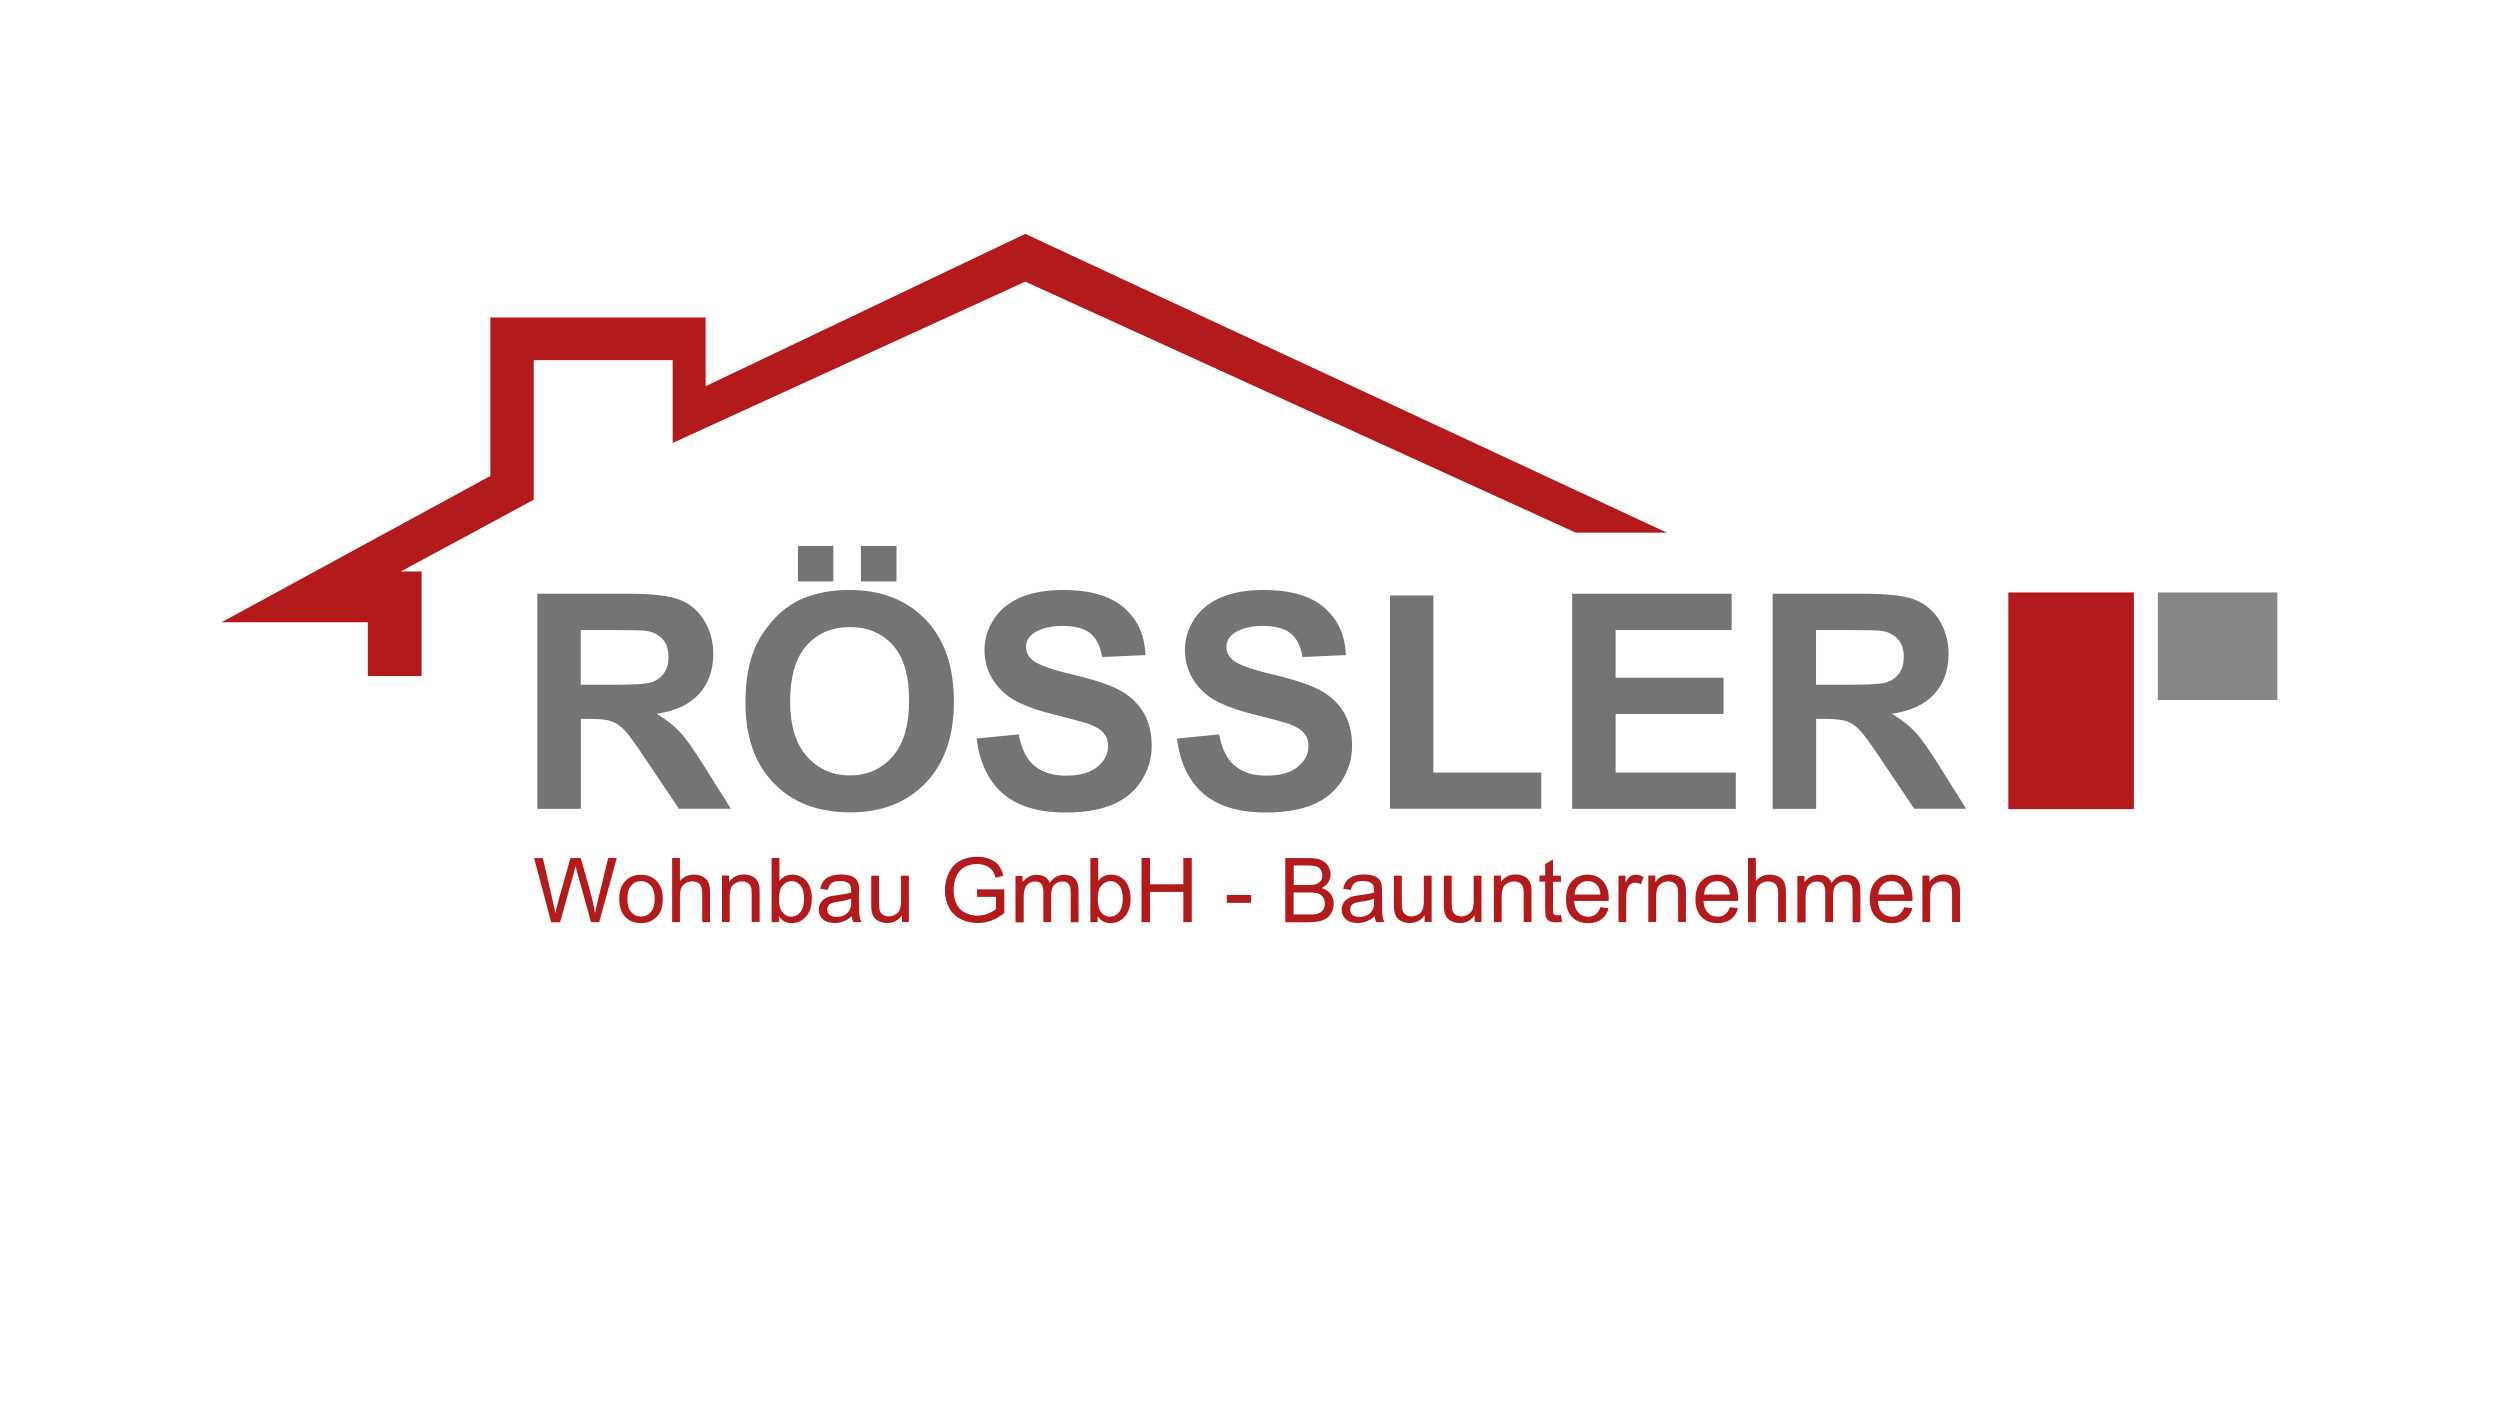
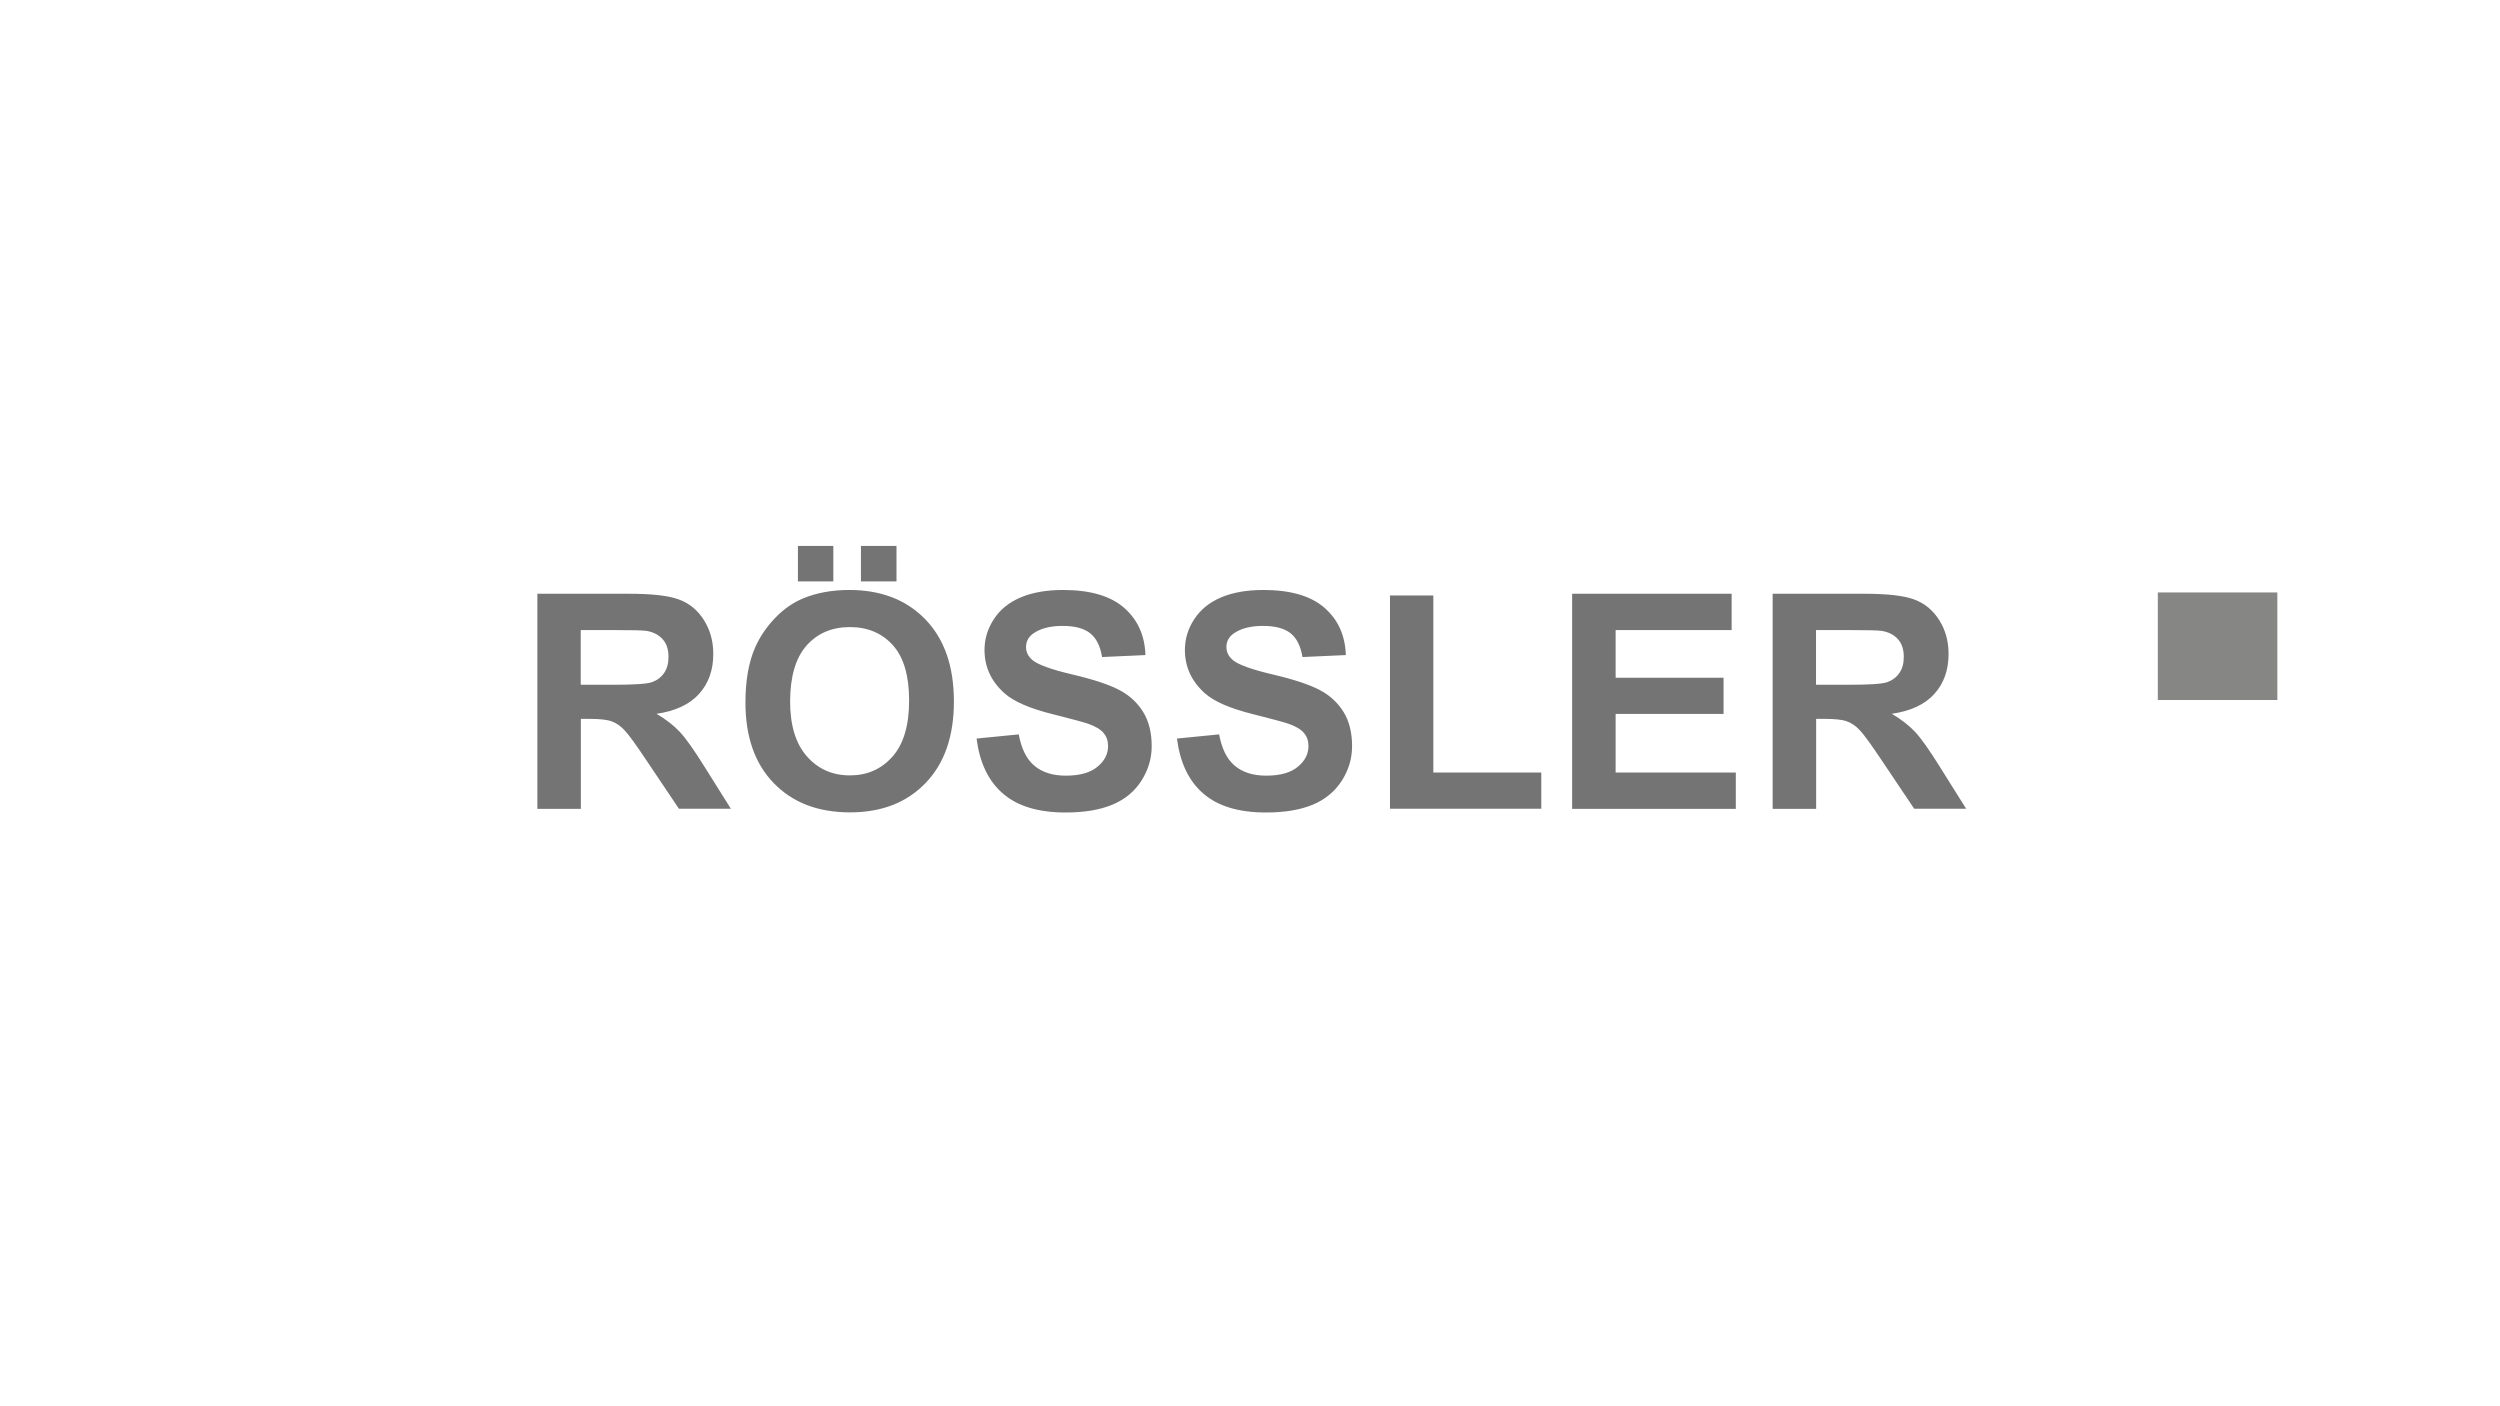
<svg xmlns="http://www.w3.org/2000/svg" version="1.1" id="Ebene_1" x="0px" y="0px" width="1920px" height="1080px" viewBox="0 0 1920 1080" style="enable-background:new 0 0 1920 1080;" xml:space="preserve">
  <style type="text/css">
	.st0{fill:#B31A1C;}
	.st1{fill:#868685;}
	.st2{fill:#747474;}
</style>
  <g>
-     <polygon class="st0" points="1280.2,409.1 1210.2,409.1 787.4,216.3 516.6,340.2 516.6,276.6 409.9,276.6 409.9,383.8 307.8,438.9    323.8,438.9 323.8,519.2 282.5,519.2 282.5,477.9 170.1,477.9 376.6,365.5 376.6,243.8 541.9,243.8 541.9,296.6 787.4,179.6  " />
    <rect x="1657.2" y="455" class="st1" width="91.8" height="82.6" />
-     <rect x="1542.4" y="455" class="st0" width="96.4" height="166.4" />
    <g>
      <path class="st2" d="M1394.8,483.9h26c13.5,0,21.6,0.2,24.3,0.6c5.4,0.9,9.6,3.1,12.6,6.5c3,3.4,4.4,7.9,4.4,13.5    c0,5-1.1,9.1-3.4,12.4c-2.3,3.3-5.4,5.6-9.3,7c-4,1.4-14,2-30,2h-24.7V483.9z M1394.8,621.1v-69h6.8c7.7,0,13.3,0.6,16.8,1.9    c3.5,1.2,6.9,3.5,10,6.9c3.2,3.3,9,11.4,17.6,24.3l24.1,35.9h39.9l-20.2-32.2c-8-12.8-14.3-21.8-19-26.8    c-4.7-5-10.6-9.6-17.9-13.9c14.5-2.1,25.4-7.2,32.7-15.3c7.3-8.1,10.9-18.3,10.9-30.7c0-9.8-2.4-18.4-7.2-26    c-4.8-7.6-11.2-12.9-19.2-15.8c-8-3-20.8-4.4-38.5-4.4h-70.2v165.2H1394.8z M1333.1,621.1v-27.8h-92.3v-45h82.9v-27.8h-82.9v-36.6    h89.1v-27.9h-122.5v165.2H1333.1z M1183.7,621.1v-27.8h-82.9v-136h-33.3v163.8H1183.7z M924.2,609.5c11.2,9.7,27.2,14.5,48.1,14.5    c14.3,0,26.3-2,35.9-6c9.6-4,17-10.2,22.3-18.4c5.3-8.3,7.9-17.1,7.9-26.6c0-10.4-2.2-19.2-6.6-26.3c-4.4-7.1-10.5-12.7-18.3-16.8    c-7.8-4.1-19.8-8.1-36-11.9c-16.2-3.8-26.4-7.5-30.6-11c-3.3-2.8-5-6.1-5-10c0-4.3,1.8-7.7,5.3-10.3c5.5-4,13.1-6,22.8-6    c9.4,0,16.4,1.9,21.1,5.6c4.7,3.7,7.8,9.8,9.2,18.3l33.3-1.5c-0.5-15.2-6-27.3-16.5-36.4c-10.5-9.1-26.1-13.6-46.8-13.6    c-12.7,0-23.5,1.9-32.5,5.7c-9,3.8-15.8,9.4-20.6,16.7c-4.8,7.3-7.2,15.2-7.2,23.6c0,13.1,5.1,24.1,15.2,33.2    c7.2,6.5,19.8,11.9,37.6,16.3c13.9,3.5,22.8,5.9,26.7,7.2c5.7,2,9.7,4.4,12,7.2c2.3,2.7,3.4,6.1,3.4,10c0,6.1-2.7,11.4-8.2,15.9    c-5.4,4.5-13.5,6.8-24.3,6.8c-10.1,0-18.2-2.6-24.2-7.7c-6-5.1-9.9-13.1-11.9-24l-32.4,3.2C906.3,585.8,913,599.9,924.2,609.5     M770.3,609.5c11.2,9.7,27.2,14.5,48.1,14.5c14.3,0,26.3-2,35.9-6c9.6-4,17.1-10.2,22.3-18.4c5.3-8.3,7.9-17.1,7.9-26.6    c0-10.4-2.2-19.2-6.6-26.3c-4.4-7.1-10.5-12.7-18.3-16.8c-7.8-4.1-19.8-8.1-36-11.9c-16.2-3.8-26.4-7.5-30.6-11    c-3.3-2.8-5-6.1-5-10c0-4.3,1.8-7.7,5.3-10.3c5.5-4,13.1-6,22.8-6c9.4,0,16.4,1.9,21.1,5.6c4.7,3.7,7.8,9.8,9.2,18.3l33.3-1.5    c-0.5-15.2-6-27.3-16.5-36.4c-10.5-9.1-26.1-13.6-46.8-13.6c-12.7,0-23.5,1.9-32.5,5.7c-9,3.8-15.9,9.4-20.6,16.7    c-4.8,7.3-7.2,15.2-7.2,23.6c0,13.1,5.1,24.1,15.2,33.2c7.2,6.5,19.8,11.9,37.6,16.3c13.9,3.5,22.8,5.9,26.7,7.2    c5.7,2,9.7,4.4,12,7.2c2.3,2.7,3.4,6.1,3.4,10c0,6.1-2.7,11.4-8.2,15.9c-5.4,4.5-13.5,6.8-24.3,6.8c-10.1,0-18.2-2.6-24.2-7.7    c-6-5.1-9.9-13.1-11.9-24l-32.4,3.2C752.4,585.8,759.1,599.9,770.3,609.5 M688.5,419.3h-27.3v27.2h27.3V419.3z M640,419.3h-27.2    v27.2H640V419.3z M619.5,495.7c8.4-9.4,19.5-14.1,33.2-14.1c13.7,0,24.8,4.7,33.1,14c8.3,9.3,12.4,23.4,12.4,42.4    c0,19.2-4.3,33.5-12.8,43.1c-8.5,9.6-19.4,14.4-32.7,14.4c-13.3,0-24.3-4.8-32.9-14.5c-8.6-9.7-13-23.8-13-42.5    C606.9,519.4,611.1,505.2,619.5,495.7 M594.2,601.4c14.5,15,34,22.5,58.6,22.5c24.3,0,43.6-7.5,58.1-22.6    c14.5-15.1,21.7-35.9,21.7-62.6c0-26.9-7.3-47.9-21.9-63c-14.6-15.1-34.1-22.6-58.4-22.6c-13.4,0-25.3,2.2-35.6,6.5    c-7.7,3.2-14.9,8.2-21.3,14.9c-6.5,6.7-11.6,14.2-15.4,22.6c-5,11.4-7.5,25.5-7.5,42.4C572.5,565.8,579.7,586.4,594.2,601.4     M446.1,483.9h26c13.5,0,21.6,0.2,24.3,0.6c5.4,0.9,9.6,3.1,12.6,6.5c3,3.4,4.4,7.9,4.4,13.5c0,5-1.1,9.1-3.4,12.4    c-2.3,3.3-5.4,5.6-9.3,7c-4,1.4-14,2-30,2h-24.7V483.9z M446.1,621.1v-69h6.8c7.7,0,13.3,0.6,16.8,1.9c3.5,1.2,6.9,3.5,10,6.9    c3.2,3.3,9,11.4,17.6,24.3l24.1,35.9h39.9l-20.2-32.2c-8-12.8-14.3-21.8-19-26.8c-4.7-5-10.6-9.6-17.9-13.9    c14.5-2.1,25.4-7.2,32.7-15.3c7.3-8.1,10.9-18.3,10.9-30.7c0-9.8-2.4-18.4-7.2-26c-4.8-7.6-11.2-12.9-19.2-15.8    c-8-3-20.8-4.4-38.5-4.4h-70.2v165.2H446.1z" />
-       <path class="st0" d="M1482.3,708.2v-19.5c0-4.6,0.9-7.7,2.8-9.3c1.9-1.6,4.1-2.5,6.7-2.5c1.6,0,3,0.4,4.2,1.1    c1.2,0.7,2,1.7,2.5,2.9c0.5,1.2,0.7,3.1,0.7,5.5v21.7h6.1v-21.9c0-2.8-0.1-4.8-0.3-5.9c-0.4-1.7-1-3.2-1.9-4.5    c-0.9-1.3-2.2-2.3-4-3c-1.8-0.8-3.8-1.2-5.9-1.2c-5,0-8.7,2-11.4,5.9v-5.1h-5.4v35.7H1482.3z M1445.7,679.5c1.9-1.9,4.2-2.8,7-2.8    c3.1,0,5.6,1.2,7.5,3.5c1.3,1.5,2,3.8,2.3,6.8h-19.9C1442.8,683.8,1443.8,681.3,1445.7,679.5 M1458.7,702.3    c-1.6,1.2-3.5,1.7-5.7,1.7c-3,0-5.5-1-7.5-3.1c-2-2.1-3.1-5.1-3.3-9h26.6c0-0.7,0-1.3,0-1.6c0-5.9-1.5-10.5-4.5-13.7    c-3-3.2-6.9-4.9-11.7-4.9c-4.9,0-8.9,1.7-12,5c-3.1,3.3-4.6,8-4.6,14c0,5.8,1.5,10.3,4.6,13.5c3.1,3.2,7.2,4.8,12.4,4.8    c4.1,0,7.5-1,10.2-3c2.7-2,4.5-4.8,5.5-8.5l-6.2-0.8C1461.5,699.2,1460.3,701.1,1458.7,702.3 M1386.7,708.2v-18.5    c0-3.2,0.3-5.7,1-7.5c0.6-1.7,1.7-3,3.1-3.9c1.4-0.9,3-1.3,4.7-1.3c2.2,0,3.9,0.7,4.8,2c1,1.3,1.5,3.4,1.5,6v23.2h6v-20.7    c0-3.7,0.8-6.3,2.5-8c1.7-1.7,3.7-2.5,6.2-2.5c1.4,0,2.6,0.3,3.6,1c1,0.7,1.7,1.5,2.1,2.6c0.4,1.1,0.6,2.8,0.6,5.2v22.5h6v-24.5    c0-4.1-1-7.1-2.9-9.1s-4.6-2.9-8.2-2.9c-4.5,0-8.2,2.1-11,6.3c-0.7-2-1.9-3.5-3.6-4.6c-1.7-1.1-3.9-1.6-6.5-1.6    c-2.4,0-4.5,0.5-6.3,1.6c-1.9,1.1-3.4,2.5-4.5,4.2v-5h-5.4v35.7H1386.7z M1348.5,708.2v-19.5c0-2.8,0.3-5,1-6.6    c0.7-1.6,1.8-2.9,3.4-3.8c1.6-0.9,3.3-1.4,5.1-1.4c2.4,0,4.2,0.7,5.6,2.1c1.3,1.4,2,3.6,2,6.6v22.6h6v-22.6c0-3.5-0.4-6.2-1.3-8    c-0.8-1.8-2.2-3.3-4.2-4.3c-2-1-4.2-1.6-6.9-1.6c-4.3,0-7.9,1.6-10.7,4.9v-17.7h-6v49.3H1348.5z M1311.8,679.5    c1.9-1.9,4.2-2.8,7-2.8c3.1,0,5.6,1.2,7.5,3.5c1.3,1.5,2,3.8,2.3,6.8h-19.9C1308.9,683.8,1310,681.3,1311.8,679.5 M1324.8,702.3    c-1.6,1.2-3.5,1.7-5.7,1.7c-3,0-5.5-1-7.5-3.1c-2-2.1-3.1-5.1-3.3-9h26.6c0-0.7,0-1.3,0-1.6c0-5.9-1.5-10.5-4.5-13.7    c-3-3.2-6.9-4.9-11.7-4.9c-4.9,0-8.9,1.7-12,5c-3.1,3.3-4.6,8-4.6,14c0,5.8,1.5,10.3,4.6,13.5c3.1,3.2,7.2,4.8,12.4,4.8    c4.1,0,7.5-1,10.2-3c2.7-2,4.5-4.8,5.5-8.5l-6.2-0.8C1327.6,699.2,1326.4,701.1,1324.8,702.3 M1271.9,708.2v-19.5    c0-4.6,0.9-7.7,2.8-9.3c1.9-1.6,4.1-2.5,6.7-2.5c1.6,0,3,0.4,4.2,1.1c1.2,0.7,2,1.7,2.5,2.9c0.5,1.2,0.7,3.1,0.7,5.5v21.7h6v-21.9    c0-2.8-0.1-4.8-0.3-5.9c-0.4-1.7-1-3.2-1.9-4.5c-0.9-1.3-2.2-2.3-4-3c-1.8-0.8-3.8-1.2-5.9-1.2c-5,0-8.7,2-11.4,5.9v-5.1h-5.4    v35.7H1271.9z M1248.9,708.2v-18.7c0-2.6,0.3-4.9,1-7.1c0.4-1.4,1.2-2.5,2.3-3.3c1.1-0.8,2.2-1.2,3.6-1.2c1.5,0,3,0.4,4.4,1.3    l2.1-5.6c-2.1-1.3-4.2-1.9-6.2-1.9c-1.4,0-2.7,0.4-3.9,1.2c-1.2,0.8-2.5,2.5-3.8,5v-5.4h-5.4v35.7H1248.9z M1212.4,679.5    c1.9-1.9,4.2-2.8,7-2.8c3.1,0,5.6,1.2,7.5,3.5c1.3,1.5,2,3.8,2.3,6.8h-19.9C1209.4,683.8,1210.5,681.3,1212.4,679.5 M1225.4,702.3    c-1.6,1.2-3.5,1.7-5.7,1.7c-3,0-5.5-1-7.5-3.1c-2-2.1-3.1-5.1-3.3-9h26.6c0-0.7,0-1.3,0-1.6c0-5.9-1.5-10.5-4.5-13.7    c-3-3.2-6.9-4.9-11.7-4.9c-4.9,0-8.9,1.7-12,5c-3.1,3.3-4.6,8-4.6,14c0,5.8,1.5,10.3,4.6,13.5c3.1,3.2,7.2,4.8,12.4,4.8    c4.1,0,7.5-1,10.2-3c2.7-2,4.5-4.8,5.5-8.5l-6.3-0.8C1228.2,699.2,1226.9,701.1,1225.4,702.3 M1196.1,703c-0.9,0-1.6-0.1-2.1-0.4    c-0.5-0.3-0.8-0.7-1-1.2c-0.2-0.5-0.3-1.6-0.3-3.3v-20.9h6.1v-4.7h-6.1V660l-6,3.6v8.8h-4.4v4.7h4.4v20.5c0,3.6,0.2,6,0.7,7.1    c0.5,1.1,1.3,2,2.6,2.7c1.2,0.7,2.9,1,5.1,1c1.3,0,2.9-0.2,4.6-0.5l-0.9-5.3C1197.7,702.9,1196.8,703,1196.1,703 M1153.3,708.2    v-19.5c0-4.6,0.9-7.7,2.8-9.3c1.9-1.6,4.1-2.5,6.7-2.5c1.6,0,3,0.4,4.2,1.1c1.2,0.7,2,1.7,2.5,2.9c0.5,1.2,0.7,3.1,0.7,5.5v21.7h6    v-21.9c0-2.8-0.1-4.8-0.3-5.9c-0.4-1.7-1-3.2-1.9-4.5c-0.9-1.3-2.2-2.3-4-3c-1.8-0.8-3.8-1.2-5.9-1.2c-5,0-8.7,2-11.4,5.9v-5.1    h-5.4v35.7H1153.3z M1137.8,708.2v-35.7h-6v19.1c0,3-0.3,5.4-1,7c-0.7,1.6-1.8,2.9-3.4,3.8c-1.6,0.9-3.3,1.4-5.1,1.4    c-1.8,0-3.3-0.5-4.6-1.4c-1.2-0.9-2-2.2-2.4-3.7c-0.2-1.1-0.4-3.2-0.4-6.4v-19.8h-6v22.1c0,2.6,0.1,4.5,0.4,5.6    c0.4,1.8,1,3.3,1.9,4.5c0.9,1.2,2.2,2.2,4.1,3c1.8,0.8,3.8,1.2,5.9,1.2c4.8,0,8.5-2,11.3-6v5.2H1137.8z M1099.5,708.2v-35.7h-6    v19.1c0,3-0.3,5.4-1,7c-0.7,1.6-1.8,2.9-3.4,3.8c-1.6,0.9-3.3,1.4-5.1,1.4c-1.8,0-3.3-0.5-4.6-1.4c-1.2-0.9-2-2.2-2.4-3.7    c-0.2-1.1-0.4-3.2-0.4-6.4v-19.8h-6.1v22.1c0,2.6,0.1,4.5,0.4,5.6c0.4,1.8,1,3.3,1.9,4.5c0.9,1.2,2.2,2.2,4.1,3    c1.8,0.8,3.8,1.2,5.9,1.2c4.8,0,8.5-2,11.3-6v5.2H1099.5z M1055.3,692.5c0,2.7-0.3,4.7-1,6c-0.9,1.8-2.2,3.2-4,4.2    c-1.8,1-3.9,1.5-6.2,1.5c-2.4,0-4.1-0.5-5.4-1.6c-1.2-1.1-1.8-2.4-1.8-4c0-1.1,0.3-2,0.8-2.9c0.6-0.9,1.4-1.5,2.4-2    c1-0.4,2.8-0.9,5.3-1.2c4.4-0.6,7.7-1.4,9.9-2.3V692.5z M1057,708.2h6.3c-0.8-1.4-1.3-2.8-1.5-4.3c-0.3-1.5-0.4-5-0.4-10.7v-8.1    c0-2.7-0.1-4.5-0.3-5.6c-0.4-1.7-1-3-1.9-4.1c-0.9-1.1-2.3-2-4.2-2.7c-1.9-0.7-4.4-1.1-7.4-1.1c-3.1,0-5.8,0.4-8.1,1.3    s-4.1,2-5.3,3.6c-1.2,1.6-2.1,3.6-2.7,6.1l5.9,0.8c0.7-2.5,1.7-4.3,3-5.3c1.4-1,3.5-1.5,6.3-1.5c3,0,5.3,0.7,6.9,2    c1.1,1,1.7,2.7,1.7,5.2c0,0.2,0,0.7,0,1.6c-2.3,0.8-5.9,1.5-10.8,2.1c-2.4,0.3-4.2,0.6-5.4,0.9c-1.6,0.4-3.1,1.1-4.4,2    c-1.3,0.9-2.3,2-3.1,3.5c-0.8,1.4-1.2,3-1.2,4.8c0,3,1.1,5.4,3.2,7.3c2.1,1.9,5.1,2.9,9,2.9c2.4,0,4.6-0.4,6.7-1.2    c2.1-0.8,4.2-2.1,6.5-4C1055.9,705.5,1056.3,706.9,1057,708.2 M993.6,685.4h11.4c3.1,0,5.5,0.3,7.2,0.8c1.7,0.5,3,1.5,3.9,2.9    c0.9,1.4,1.4,3,1.4,4.8c0,1.6-0.3,3-1,4.2c-0.7,1.2-1.5,2.1-2.5,2.7c-1,0.6-2.3,1.1-3.8,1.3c-0.9,0.2-2.3,0.2-4.4,0.2h-12.3V685.4    z M993.6,664.7h9.8c3.5,0,6,0.2,7.5,0.7c1.5,0.5,2.6,1.3,3.4,2.6c0.8,1.2,1.2,2.7,1.2,4.3c0,1.7-0.4,3.2-1.3,4.3    c-0.8,1.1-2.1,2-3.7,2.5c-1.3,0.4-3.3,0.6-6.2,0.6h-10.7V664.7z M1005.9,708.2c3.1,0,5.8-0.3,7.9-0.8c2.2-0.5,4-1.4,5.4-2.4    c1.4-1.1,2.6-2.6,3.6-4.6c1-2,1.5-4.1,1.5-6.4c0-2.9-0.8-5.4-2.4-7.5c-1.6-2.1-3.9-3.6-6.9-4.5c2.3-1.1,4-2.6,5.2-4.5    c1.1-1.9,1.7-3.8,1.7-5.9c0-2.3-0.6-4.4-1.9-6.5c-1.3-2.1-3.1-3.6-5.3-4.6c-2.3-1-5.3-1.5-9.1-1.5h-18.5v49.3H1005.9z     M960.8,687.3h-18.6v6.1h18.6V687.3z M883.2,708.2V685h25.6v23.2h6.5v-49.3h-6.5v20.2h-25.6v-20.2h-6.5v49.3H883.2z M845.9,680.1    c1.9-2.3,4.2-3.4,6.9-3.4c2.6,0,4.9,1.1,6.7,3.3c1.8,2.2,2.8,5.7,2.8,10.3c0,4.5-1,8-2.9,10.3c-1.9,2.3-4.2,3.4-6.9,3.4    c-3.2,0-5.8-1.6-7.7-4.7c-1.2-1.9-1.7-5-1.7-9.3C843,685.7,843.9,682.4,845.9,680.1 M843,703.7c2.4,3.5,5.7,5.3,9.9,5.3    c4.2,0,7.9-1.7,10.9-5c3-3.3,4.5-8.1,4.5-14.2c0-2.6-0.4-5-1.1-7.3c-0.7-2.3-1.7-4.2-3-5.8c-1.3-1.6-2.9-2.8-4.8-3.7    c-2-0.9-4-1.3-6.2-1.3c-4,0-7.2,1.6-9.8,4.8v-17.6h-6v49.3h5.6V703.7z M786.2,708.2v-18.5c0-3.2,0.3-5.7,1-7.5    c0.6-1.7,1.7-3,3.1-3.9c1.4-0.9,3-1.3,4.7-1.3c2.2,0,3.9,0.7,4.8,2c1,1.3,1.5,3.4,1.5,6v23.2h6v-20.7c0-3.7,0.8-6.3,2.5-8    c1.7-1.7,3.7-2.5,6.2-2.5c1.4,0,2.6,0.3,3.6,1c1,0.7,1.7,1.5,2.1,2.6c0.4,1.1,0.6,2.8,0.6,5.2v22.5h6v-24.5c0-4.1-1-7.1-2.9-9.1    c-1.9-2-4.6-2.9-8.2-2.9c-4.5,0-8.2,2.1-11,6.3c-0.7-2-1.9-3.5-3.6-4.6c-1.7-1.1-3.9-1.6-6.5-1.6c-2.4,0-4.5,0.5-6.3,1.6    c-1.9,1.1-3.4,2.5-4.5,4.2v-5h-5.4v35.7H786.2z M764.9,688.9v9.2c-1.4,1.2-3.4,2.4-6.1,3.5c-2.7,1.1-5.4,1.6-8.3,1.6    c-3.2,0-6.3-0.7-9.2-2.2s-5.1-3.6-6.6-6.6c-1.5-3-2.3-6.6-2.3-11c0-3.6,0.6-6.9,1.9-9.9c0.7-1.8,1.8-3.4,3.1-4.9    c1.3-1.5,3.1-2.7,5.3-3.6c2.2-0.9,4.7-1.4,7.7-1.4c2.5,0,4.7,0.4,6.8,1.3c2,0.9,3.6,2,4.7,3.4c1.1,1.4,2,3.4,2.8,5.9l5.9-1.6    c-0.9-3.3-2.1-6-3.7-8.1c-1.6-2.1-3.9-3.7-6.8-4.8c-2.9-1.2-6.1-1.7-9.7-1.7c-4.9,0-9.2,1-13,3c-3.8,2-6.6,5.1-8.7,9.3    c-2,4.2-3,8.6-3,13.4c0,4.8,1,9.2,3,13.1c2,3.9,5,6.9,9,9c4,2.1,8.4,3.1,13.2,3.1c3.6,0,7.1-0.6,10.5-1.9c3.4-1.3,6.7-3.2,9.9-5.8    V683l-20.9,0v5.8H764.9z M698,708.2v-35.7h-6v19.1c0,3-0.3,5.4-1,7c-0.7,1.6-1.8,2.9-3.4,3.8c-1.6,0.9-3.3,1.4-5.1,1.4    c-1.8,0-3.3-0.5-4.6-1.4c-1.2-0.9-2-2.2-2.4-3.7c-0.2-1.1-0.4-3.2-0.4-6.4v-19.8h-6v22.1c0,2.6,0.1,4.5,0.4,5.6    c0.4,1.8,1,3.3,1.9,4.5c0.9,1.2,2.2,2.2,4.1,3c1.8,0.8,3.8,1.2,5.9,1.2c4.8,0,8.5-2,11.3-6v5.2H698z M653.7,692.5    c0,2.7-0.3,4.7-1,6c-0.9,1.8-2.2,3.2-4,4.2c-1.8,1-3.9,1.5-6.2,1.5c-2.4,0-4.1-0.5-5.4-1.6c-1.2-1.1-1.8-2.4-1.8-4    c0-1.1,0.3-2,0.8-2.9c0.6-0.9,1.4-1.5,2.4-2c1-0.4,2.8-0.9,5.3-1.2c4.4-0.6,7.7-1.4,9.9-2.3V692.5z M655.4,708.2h6.3    c-0.8-1.4-1.3-2.8-1.5-4.3c-0.3-1.5-0.4-5-0.4-10.7v-8.1c0-2.7-0.1-4.5-0.3-5.6c-0.4-1.7-1-3-1.9-4.1c-0.9-1.1-2.3-2-4.2-2.7    c-1.9-0.7-4.4-1.1-7.4-1.1c-3.1,0-5.8,0.4-8.1,1.3c-2.3,0.8-4.1,2-5.3,3.6c-1.2,1.6-2.1,3.6-2.7,6.1l5.9,0.8    c0.7-2.5,1.7-4.3,3-5.3c1.4-1,3.5-1.5,6.3-1.5c3,0,5.3,0.7,6.9,2c1.1,1,1.7,2.7,1.7,5.2c0,0.2,0,0.7,0,1.6    c-2.3,0.8-5.9,1.5-10.8,2.1c-2.4,0.3-4.2,0.6-5.4,0.9c-1.6,0.4-3.1,1.1-4.4,2c-1.3,0.9-2.3,2-3.1,3.5c-0.8,1.4-1.2,3-1.2,4.8    c0,3,1.1,5.4,3.2,7.3c2.1,1.9,5.1,2.9,9,2.9c2.4,0,4.6-0.4,6.7-1.2c2.1-0.8,4.2-2.1,6.5-4C654.4,705.5,654.8,706.9,655.4,708.2     M601.1,680.1c1.9-2.3,4.2-3.4,6.9-3.4c2.6,0,4.9,1.1,6.7,3.3c1.8,2.2,2.8,5.7,2.8,10.3c0,4.5-1,8-2.9,10.3    c-1.9,2.3-4.2,3.4-6.9,3.4c-3.2,0-5.8-1.6-7.7-4.7c-1.2-1.9-1.7-5-1.7-9.3C598.2,685.7,599.1,682.4,601.1,680.1 M598.2,703.7    c2.4,3.5,5.7,5.3,9.9,5.3c4.2,0,7.9-1.7,10.9-5c3-3.3,4.5-8.1,4.5-14.2c0-2.6-0.4-5-1.1-7.3c-0.7-2.3-1.7-4.2-3-5.8    c-1.3-1.6-2.9-2.8-4.8-3.7c-2-0.9-4-1.3-6.2-1.3c-4,0-7.2,1.6-9.8,4.8v-17.6h-6v49.3h5.6V703.7z M560.4,708.2v-19.5    c0-4.6,0.9-7.7,2.8-9.3c1.9-1.6,4.1-2.5,6.7-2.5c1.6,0,3,0.4,4.2,1.1c1.2,0.7,2,1.7,2.5,2.9c0.5,1.2,0.7,3.1,0.7,5.5v21.7h6.1    v-21.9c0-2.8-0.1-4.8-0.3-5.9c-0.4-1.7-1-3.2-1.9-4.5c-0.9-1.3-2.2-2.3-4-3c-1.8-0.8-3.8-1.2-5.9-1.2c-5,0-8.7,2-11.4,5.9v-5.1    h-5.4v35.7H560.4z M522.2,708.2v-19.5c0-2.8,0.3-5,1-6.6c0.7-1.6,1.8-2.9,3.4-3.8c1.6-0.9,3.3-1.4,5.1-1.4c2.4,0,4.3,0.7,5.6,2.1    c1.3,1.4,2,3.6,2,6.6v22.6h6v-22.6c0-3.5-0.4-6.2-1.3-8c-0.8-1.8-2.2-3.3-4.2-4.3c-1.9-1-4.2-1.6-6.9-1.6c-4.3,0-7.9,1.6-10.7,4.9    v-17.7h-6v49.3H522.2z M484.8,680.1c2-2.3,4.5-3.4,7.5-3.4c3,0,5.5,1.1,7.5,3.4c2,2.3,3,5.6,3,10c0,4.7-1,8.2-3,10.4    c-2,2.3-4.5,3.4-7.5,3.4c-3,0-5.5-1.1-7.5-3.4c-2-2.3-3-5.7-3-10.3C481.8,685.8,482.8,682.4,484.8,680.1 M480.2,704.2    c3.1,3.2,7.1,4.8,12.1,4.8c3.1,0,6-0.7,8.6-2.2c2.6-1.5,4.6-3.5,6-6.1c1.4-2.6,2.1-6.2,2.1-10.8c0-5.7-1.6-10.1-4.7-13.3    c-3.1-3.2-7.1-4.8-12-4.8c-4.4,0-8.2,1.3-11.2,4c-3.7,3.2-5.5,8.1-5.5,14.7C475.6,696.4,477.1,701,480.2,704.2 M430.2,708.2    l10.4-37.5c0.4-1.6,0.9-3.5,1.4-5.8c0.2,0.7,0.7,2.6,1.5,5.8l10.4,37.5h6.3l13.5-49.3h-6.6l-7.7,31.7c-1,4-1.8,7.6-2.5,10.7    c-0.8-5.4-2.1-11.3-3.8-17.4l-7.1-24.9h-7.9l-9.4,33.3c-0.2,0.8-1,3.8-2.2,9.1c-0.6-3.3-1.3-6.7-2.1-10.1l-7.5-32.3h-6.7    l13.1,49.3H430.2z" />
    </g>
  </g>
</svg>